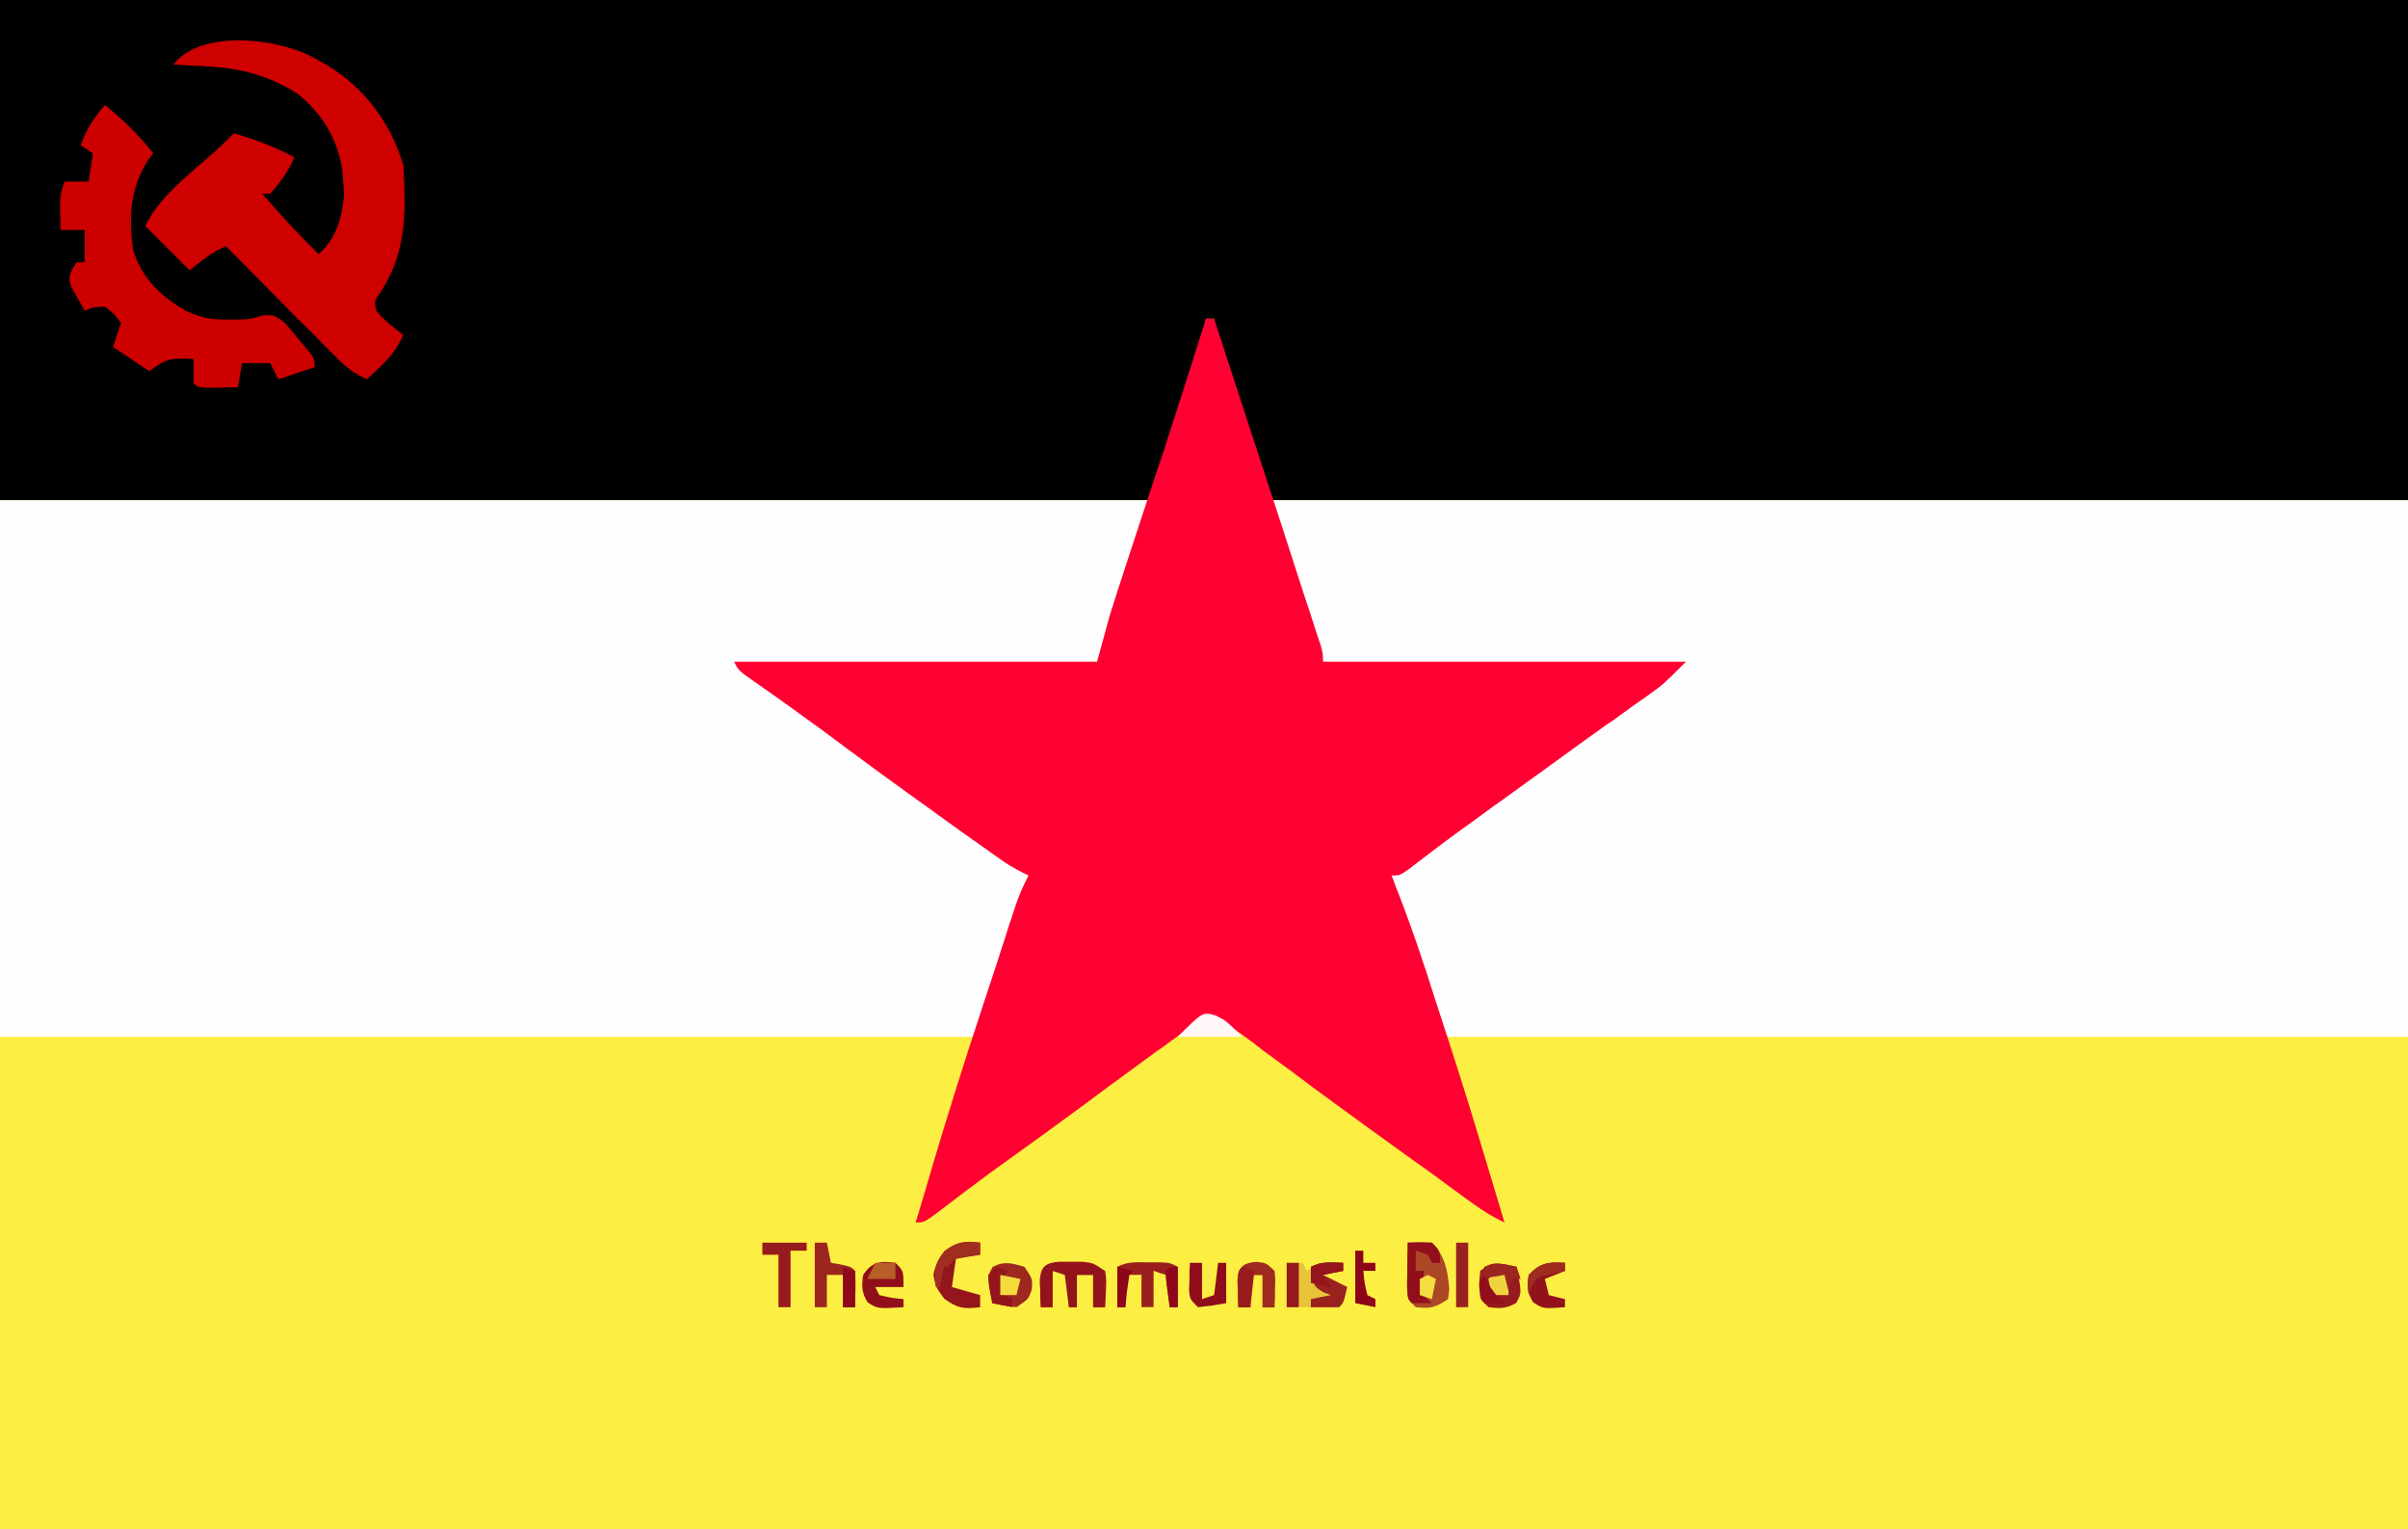
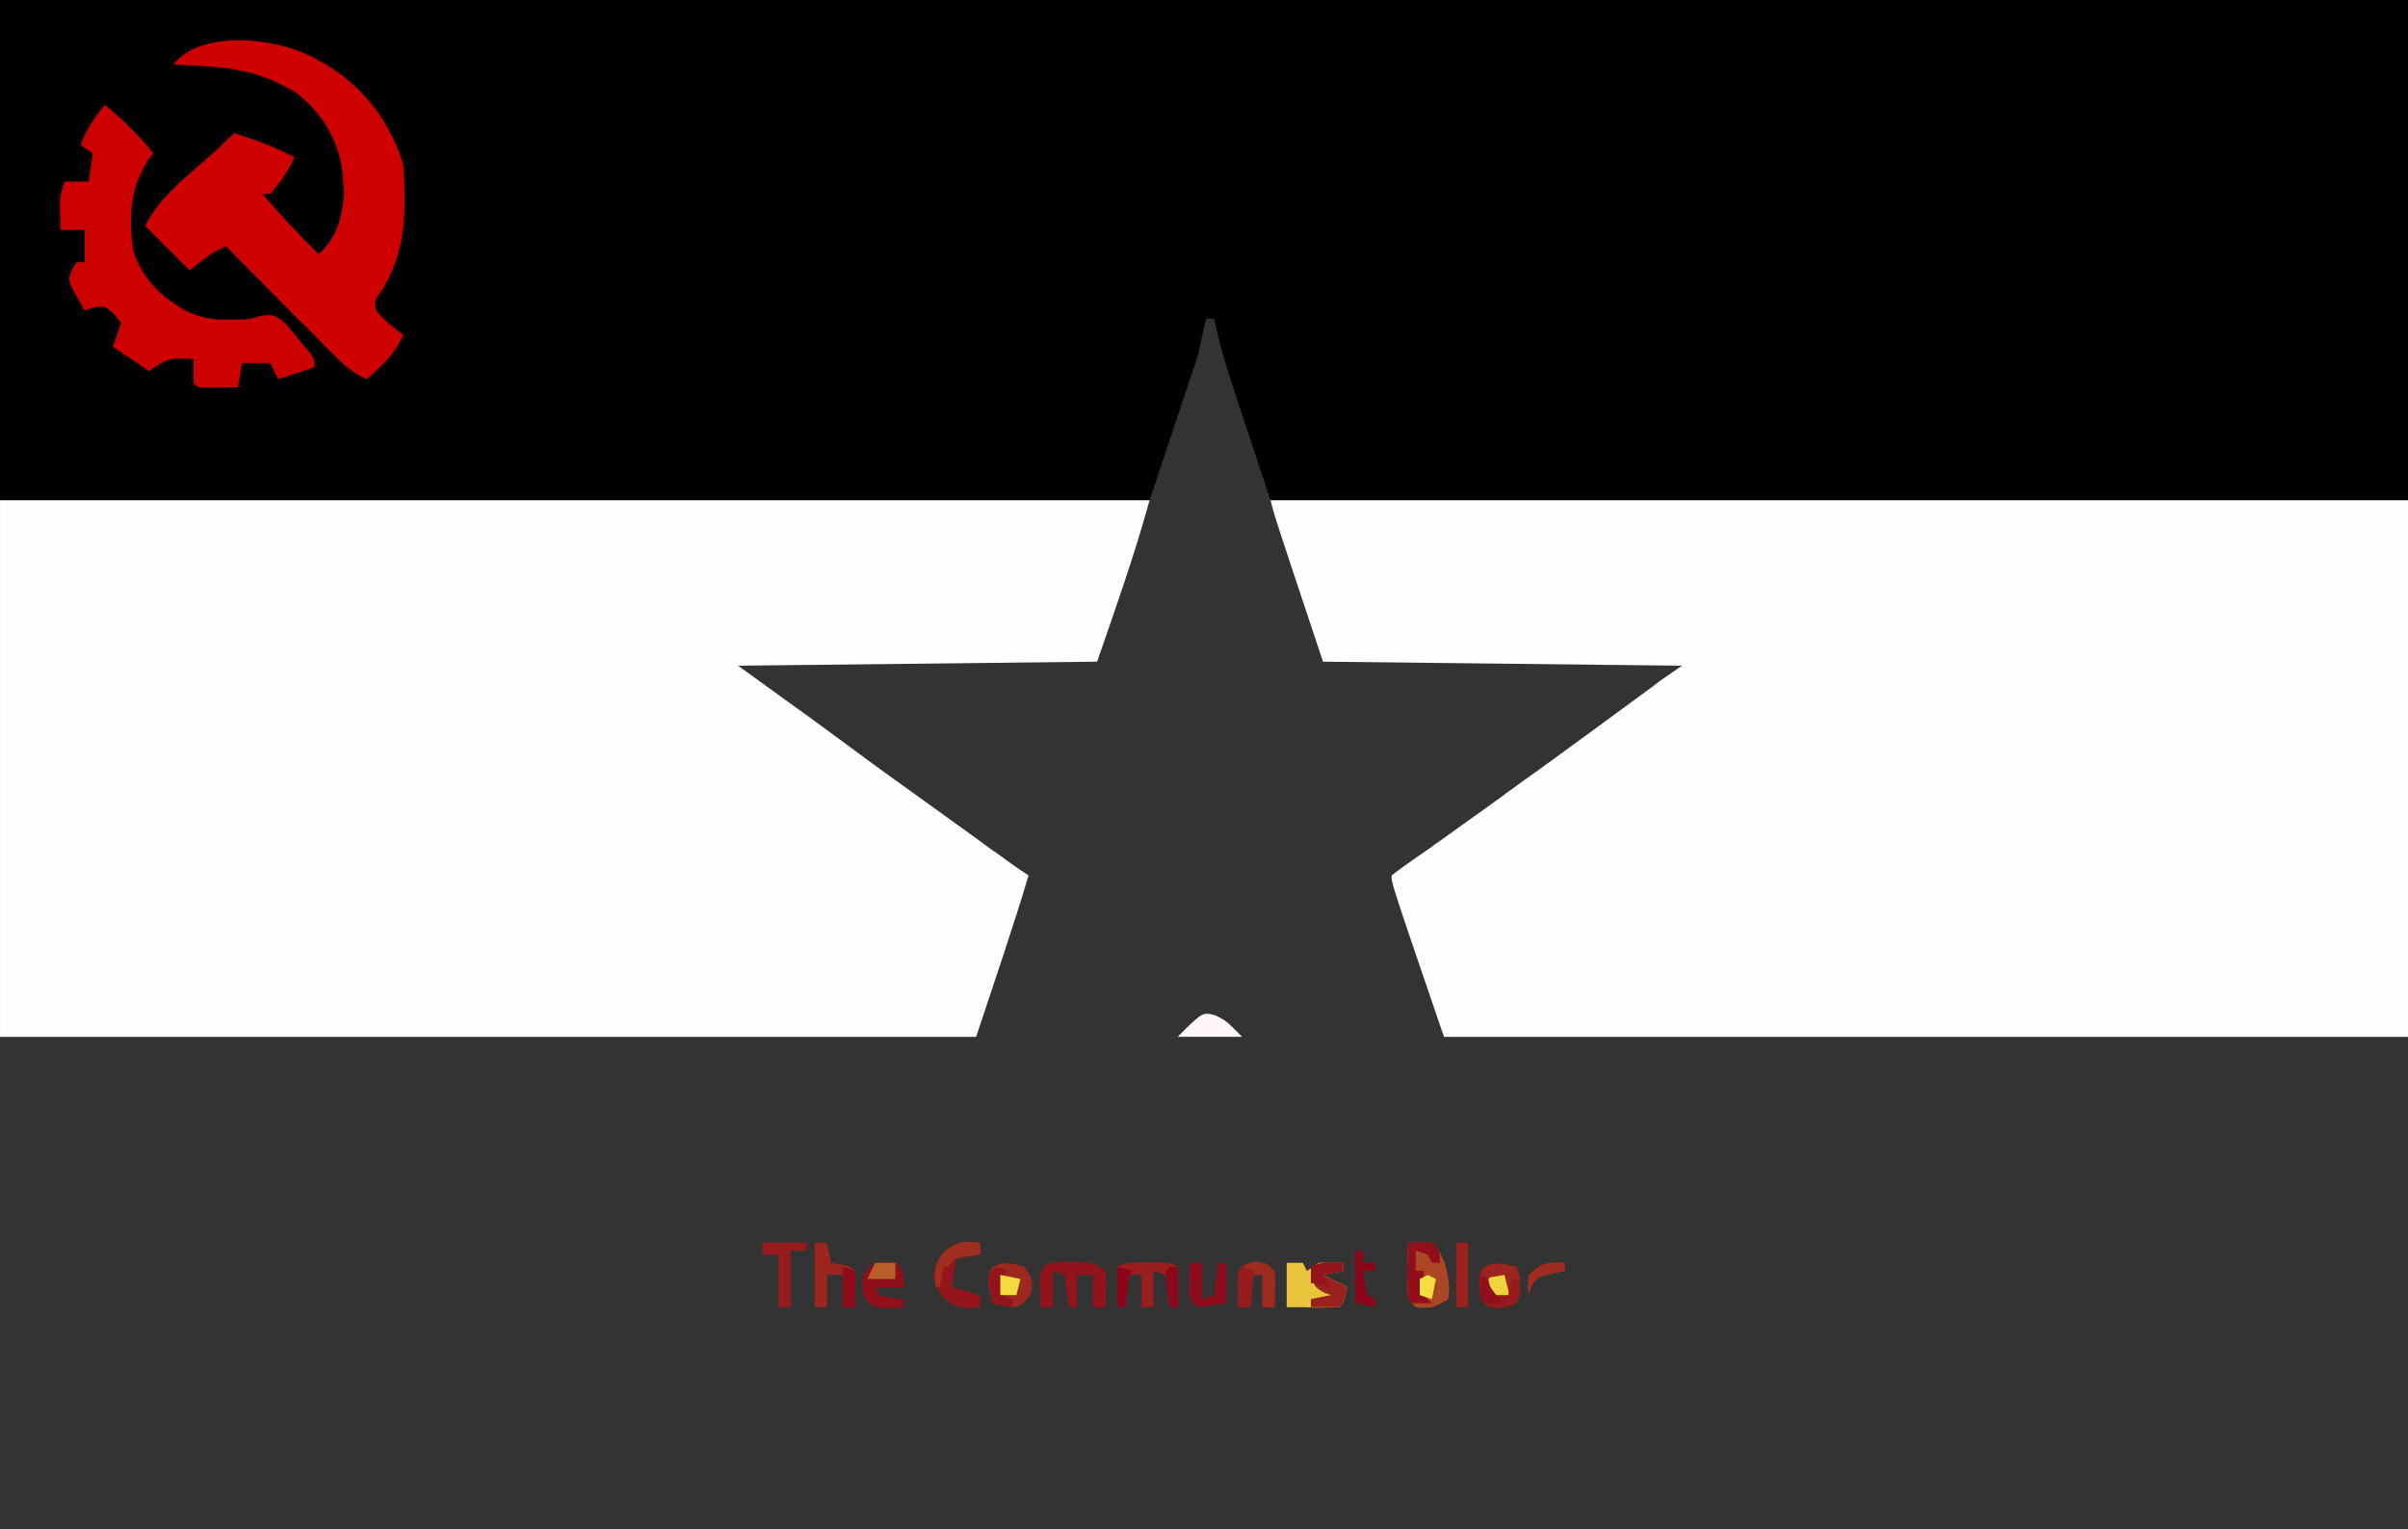
<svg xmlns="http://www.w3.org/2000/svg" height="379" width="597">
  <rect width="100%" height="100%" fill="#333333" stroke="none" />
-   <path d="m0 0h597v379c-197 0-394 0-597 0 0-125.1 0-250.1 0-379z" fill="#fcee42" />
  <path d="m0 0h597v124c-93.1 0-186.1 0-282 0-12-36-12-36-14-45-.7 0-1.3 0-2 0-.7 3-1.3 5.9-2 9-4 11.9-7.9 23.8-12 36-94 0-188.1 0-285 0 0-40.9 0-81.8 0-124z" />
  <path d="m0 0h285c-3.7 13.5-8.4 26.7-13 40-44.1.5-44.1.5-89 1 5.9 4.3 11.9 8.6 18 13 3.3 2.4 6.5 4.8 9.8 7.2 5.9 4.4 11.9 8.7 17.9 13 5.8 4.2 11.6 8.3 17.3 12.5.8.5 1.5 1.1 2.3 1.6.9.7.9.7 1.9 1.4 1.6 1.2 3.2 2.2 4.8 3.3-4 13.4-8.6 26.7-13 40-79.9 0-159.7 0-242 0 0-43.9 0-87.8 0-133z" fill="#fefefe" transform="translate(0 124)" />
  <path d="m0 0h282v133c-78.9 0-157.7 0-239 0-13-38-13-38-13-40 1.9-1.5 3.9-2.9 5.9-4.3l3.9-2.7c.6-.5 1.3-1 2.1-1.5 3.6-2.6 7.2-5.2 10.9-7.8 1.5-1.1 3-2.2 4.6-3.3 1.1-.9 1.1-.9 2.3-1.7 2.3-1.7 4.5-3.3 6.8-4.9 8.8-6.4 17.6-12.8 26.4-19.3.8-.6 1.5-1.1 2.3-1.7.6-.5 1.3-1 2-1.5 1.6-1.1 3.2-2.2 4.8-3.3-29.4-.3-58.7-.7-89-1-12-36-12-36-13-40z" fill="#fefefe" transform="translate(315 124)" />
-   <path d="m0 0h2c5.7 17.3 11.3 34.7 17 52 .3.9.6 1.9.9 2.8 1.5 4.7 3 9.3 4.5 13.9.4 1.3.9 2.6 1.3 3.9.6 1.7 1.1 3.5 1.7 5.3.3.9.6 1.9 1 2.9.6 2.2.6 2.2.6 4.2h90c-5.6 5.6-5.6 5.6-8.8 7.9-.7.5-1.4 1-2.1 1.5-.8.5-1.5 1.1-2.3 1.6-1.6 1.2-3.2 2.3-4.8 3.5-.9.6-1.7 1.1-2.5 1.7-3.9 2.8-7.7 5.5-11.5 8.3-4.6 3.3-9.1 6.6-13.7 9.9-1.6 1.1-3.1 2.2-4.7 3.4-1.1.8-1.1.8-2.2 1.6-5.5 3.9-10.9 8-16.2 12.1-2.2 1.5-2.2 1.5-4.2 1.5.3.7.6 1.4.8 2.1 3.8 9.6 7.1 19.3 10.2 29.2.9 2.7 1.8 5.5 2.7 8.3 3.7 11.3 7.2 22.7 10.6 34.1 1.2 4.1 2.5 8.2 3.7 12.3-2.8-1.3-5.2-2.8-7.7-4.6-.7-.5-1.4-1-2.1-1.5-.8-.6-1.5-1.1-2.3-1.7-1.7-1.2-3.3-2.4-4.9-3.6-.8-.6-1.7-1.2-2.5-1.8-3.1-2.2-6.2-4.4-9.2-6.6-6.3-4.5-12.5-9.1-18.7-13.6-3.1-2.4-6.3-4.7-9.4-7-2.1-1.5-4.1-3-6.1-4.6-1.2-.8-2.3-1.7-3.5-2.5-1-.7-1.9-1.5-2.9-2.2-2.6-1.6-2.6-1.6-5-.9-3.8 2.3-7.3 4.8-10.8 7.4-1.2.8-1.2.8-2.4 1.7-2.5 1.8-5 3.7-7.5 5.5-.8.6-1.6 1.2-2.5 1.8-3.2 2.4-6.4 4.8-9.7 7.2-5.2 3.8-10.4 7.6-15.6 11.3-3.2 2.3-6.4 4.6-9.5 7-.8.5-1.5 1.1-2.3 1.7-1.4 1.1-2.8 2.1-4.2 3.2-5 3.8-5 3.8-7.2 3.8.2-.6.4-1.2.6-1.9 1.2-4.1 2.5-8.3 3.7-12.5 3.9-13.1 8-26.1 12.3-39.1 1.2-3.5 2.3-7.1 3.5-10.6.7-2.3 1.5-4.6 2.2-6.8.3-1.1.7-2.1 1-3.2.4-1 .7-2 1-3 .3-.8.6-1.7.9-2.6.8-2.2 1.7-4.2 2.8-6.3-.6-.3-1.2-.6-1.8-.9-2-1-3.8-2.1-5.7-3.5-1-.7-1-.7-2-1.4-.7-.5-1.4-1-2.1-1.5-1.1-.8-1.1-.8-2.3-1.6-2.4-1.7-4.7-3.4-7.1-5.1-.7-.5-1.5-1.1-2.2-1.6-9.4-6.7-18.7-13.5-27.9-20.4-5.6-4-11.1-8.1-16.8-12-4-2.8-4-2.8-5.1-5h90c1-3.6 2-7.3 3-11 1.1-3.6 2.3-7.3 3.5-10.9.5-1.5.5-1.5 1-3.1.7-2.1 1.4-4.2 2.1-6.4 1.8-5.4 3.6-10.9 5.4-16.4.4-1.1.7-2.1 1.1-3.2 3.7-11.3 7.3-22.7 10.9-34z" fill="#fe0132" transform="translate(299 79)" />
  <path d="m0 0c.8.4 1.5.8 2.3 1.3 9.1 5.5 15.8 14.5 18.7 24.7.2 2.8.3 5.5.3 8.3v2.2c-.2 7.6-1.6 13.9-5.6 20.4-2 2.8-2 2.8-1.3 5.3 2 2.3 4.2 4 6.6 5.8-1.4 3.2-3.1 5.3-5.6 7.8-.7.6-1.3 1.2-1.9 1.8-.8.7-.8.7-1.5 1.4-3-1.3-5-2.8-7.3-5.1-.6-.6-1.2-1.2-1.9-1.9-.6-.6-1.3-1.3-2-2-.7-.7-1.3-1.3-2-2.1-2.2-2.1-4.4-4.3-6.6-6.5-1.4-1.5-2.9-3-4.4-4.5-3.6-3.6-7.2-7.3-10.8-10.9-3.6 1.6-5.7 3.4-9 6-3.6-3.6-7.3-7.3-11-11 3.6-7.2 10.2-12.2 16.2-17.5 2-1.7 3.9-3.6 5.8-5.5 5.2 1.6 10.2 3.4 15 6-1.5 3.4-3.5 6.2-6 9-.7 0-1.3 0-2 0 4.5 5.2 9.1 10.2 14 15 4.5-4.1 5.8-9 6.3-14.9-.1-1.4-.2-2.7-.3-4.1-.1-1.1-.1-1.1-.2-2.2-1.2-7.6-5.2-14-11.2-18.7-7.4-4.6-14.5-6.3-23-6.7-.8-.1-1.5-.1-2.3-.1-1.7-.1-3.5-.2-5.3-.3 7.1-9.2 27.4-6.4 36-1z" fill="#cf0000" transform="translate(79 15)" />
  <path d="m0 0c4.5 3.7 8.4 7.4 12 12-.4.5-.7 1-1.1 1.4-4.7 7.2-5 14.2-3.9 22.6 2.2 7 6.8 11.4 13 15 3.6 1.7 6.4 2.3 10.4 2.2h2.8c2.9-.1 2.9-.1 5.8-1 3-.2 3-.2 5.8 2 .9 1 1.7 2.1 2.6 3.1.4.5.9 1 1.3 1.6 3.3 3.8 3.3 3.8 3.3 6.1-3 1-5.9 2-9 3-.7-1.3-1.3-2.6-2-4-2.3 0-4.6 0-7 0-.3 2-.7 4-1 6-1.6 0-3.3 0-4.9.1-1 0-1.9 0-2.8 0-2.3-.1-2.3-.1-3.3-1.1 0-2 0-4 0-6-5.3-.3-6.6-.3-11 3-3-2-5.9-4-9-6 .7-2 1.3-4 2-6-1.7-2.2-1.7-2.2-4-4-2.7.1-2.7.1-5 1-.7-1.2-1.4-2.5-2.1-3.7-.4-.7-.8-1.4-1.2-2.2-.7-2.1-.7-2.1.2-4.4.4-.5.7-1.1 1.1-1.7h2c0-2.6 0-5.3 0-8-2 0-4 0-6 0 0-1.4 0-2.9-.1-4.3 0-.8 0-1.6 0-2.4.1-2.3.1-2.3 1.1-5.3h6c.3-2.3.7-4.6 1-7-1-.7-2-1.3-3-2 1.4-4 3.3-6.8 6-10z" fill="#cd0000" transform="translate(26 26)" />
  <path d="m0 0c2.9-.1 2.9-.1 6 0 3.2 3.2 3.9 6.8 4.3 11.3-.1 1.3-.1 1.3-.3 2.7-3.2 2.1-4.3 2.4-8 2-2-2-2-2-2.2-5.3 0-1.2.1-2.5.1-3.8s0-2.6 0-3.9c.1-1 .1-2 .1-3z" fill="#ac4725" transform="translate(349 308)" />
  <path d="m0 0h4c.3.7.7 1.3 1 2 1-.7 2-1.3 3-2 3.2-.1 3.2-.1 6 0v2c-1.6.3-3.3.7-5 1l6 3c-.9 3.9-.9 3.9-2 5-2.2.1-4.4.1-6.6.1-1.8-.1-1.8-.1-3.6-.1-.9 0-1.8 0-2.8 0 0-3.6 0-7.3 0-11z" fill="#e8c43a" transform="translate(319 313)" />
  <path d="m0 0h2.9 3c2.6.3 2.6.3 5.6 2.3.3 2.1.3 2.1.2 4.6 0 .8-.1 1.6-.1 2.5 0 .6-.1 1.2-.1 1.9-1 0-2 0-3 0 0-2.7 0-5.3 0-8-1.3 0-2.6 0-4 0v8c-.7 0-1.3 0-2 0-.3-2.7-.7-5.3-1-8-1-.4-2-.7-3-1v9c-1 0-2 0-3 0-.1-1.5-.1-3-.1-4.4-.1-1.2-.1-1.2-.1-2.5.3-3.3 1.5-4.1 4.7-4.4z" fill="#93131c" transform="translate(262.496 312.734)" />
  <path d="m0 0c2 3 2 3 1.8 5.6-.8 2.4-.8 2.4-3.8 4.4-3.2-.4-3.2-.4-6-1-1.3-6.4-1.3-6.4.1-9 2.9-1.5 4.8-.9 7.9 0z" fill="#9d281f" transform="translate(254 314)" />
  <path d="m0 0c.9.2 1.9.4 2.8.6 1.3 6.5 1.3 6.5-.1 9-2.5 1.4-4.1 1.4-6.9 1-2-2-2-2-2.3-5.5.1-1.1.2-2.3.3-3.5 3-2 3-2 6.2-1.6z" fill="#961a1d" transform="translate(373.188 313.375)" />
  <path d="m0 0h3c2.5.1 2.5.1 4.5 1.1v10c-.7 0-1.3 0-2 0-.3-2.6-.7-5.3-1-8-1-.3-2-.6-3-1v9c-1 0-2 0-3 0 0-2.6 0-5.3 0-8-1.3 0-2.6 0-4 0v8c-.7 0-1.3 0-2 0 0-3.3 0-6.6 0-10 2.6-1.3 4.6-1.1 7.5-1.1z" fill="#991f1e" transform="translate(284.5 312.875)" />
  <path d="m0 0h3c.3 1.7.7 3.3 1 5 .8.1 1.6.3 2.4.4 2.6.6 2.6.6 3.6 1.6.1 1.5.1 3 .1 4.6 0 .8-.1 1.6-.1 2.5v1.9c-1 0-2 0-3 0 0-2.6 0-5.3 0-8-1.3 0-2.6 0-4 0v8c-1 0-2 0-3 0 0-5.3 0-10.6 0-16z" fill="#9c251f" transform="translate(202 308)" />
  <path d="m0 0v3c-2 .3-4 .7-6 1-.3 2.3-.7 4.6-1 7 2.3.7 4.6 1.3 7 2v3c-4 .5-5.6.3-8.9-2.1-2.1-2.9-2.1-2.9-2.7-5.9 1.3-6.5 5.3-8.7 11.6-8z" fill="#94151c" transform="translate(243 308)" />
  <path d="m0 0c2 2 2 2 2 6-2.3 0-4.6 0-7 0 .3.7.7 1.3 1 2 3 .7 3 .7 6 1v2c-6.4.4-6.4.4-8.9-1.2-1.5-2.5-1.5-4-1.1-6.8 2.2-3.3 4.2-3.5 8-3z" fill="#910f1b" transform="translate(222 313)" />
  <path d="m0 0c2.5.3 2.5.3 4.5 2.3.2 2.1.2 2.1.1 4.6v2.5c-.1.9-.1.9-.1 1.9-1 0-2 0-3 0 0-2.7 0-5.3 0-8-1 0-2 0-3 0v8c-1 0-2 0-3 0-.1-1.5-.1-3-.1-4.4-.1-1.2-.1-1.2-.1-2.5.3-3.3 1.5-4.1 4.7-4.4z" fill="#9e2a20" transform="translate(311.5 312.75)" />
  <path d="m0 0h11v2c-1.3 0-2.6 0-4 0v14c-1 0-2 0-3 0 0-4.3 0-8.6 0-13-1.3 0-2.6 0-4 0 0-1 0-2 0-3z" fill="#971a1d" transform="translate(189 308)" />
  <path d="m0 0h3v9c1-.3 2-.7 3-1 .3-2.6.7-5.3 1-8h2v10c-3.4.6-3.4.6-7 1-2-2-2-2-2.2-4.2 0-.8.1-1.6.1-2.4s0-1.7 0-2.5c.1-.6.1-1.3.1-1.9z" fill="#8f0c1b" transform="translate(295 313)" />
  <path d="m0 0c2.9-.1 2.9-.1 6 0 2 2 2 2 2 5-.7 0-1.3 0-2 0-.3-.7-.7-1.3-1-2-1-.3-2-.7-3-1v5h2c0 .9-.1 1.9-.1 2.9-.2 3.2-.2 3.2 2.1 5.1-1.7 0-3.3 0-5 0-1-1-1-1-1.1-4.2 0-1.9 0-1.9 0-3.9 0-1.3.1-2.5.1-3.9 0-1 0-2 0-3z" fill="#910e1b" transform="translate(349 308)" />
  <path d="m0 0v2c-1.7.3-3.3.7-5 1l6 3c-.9 3.9-.9 3.9-2 5-2.3 0-4.7 0-7 0 0-.7 0-1.3 0-2 1.6-.3 3.3-.7 5-1-.6-.2-1.3-.5-1.9-.7-2.1-1.3-2.1-1.3-2.9-3.9 0-.8-.1-1.6-.2-2.4 2.7-1.4 5-1.1 8-1z" fill="#99211e" transform="translate(333 313)" />
  <path d="m0 0c2.6 1.3 2.6 1.3 6.6 5.3-5.3 0-10.5 0-16 0 6.2-6.2 6.2-6.2 9.4-5.3z" fill="#fff7f8" transform="translate(301.375 251.688)" />
-   <path d="m0 0v2c-1.7.7-3.3 1.3-5 2 .3 1.3.7 2.6 1 4 1.3.3 2.6.7 4 1v2c-5.4.4-5.4.4-7.9-1.2-1.5-2.5-1.6-3.9-1.1-6.8 2.8-3 5-3.3 9-3z" fill="#92121c" transform="translate(388 313)" />
  <path d="m0 0h3v16c-1 0-2 0-3 0 0-5.3 0-10.6 0-16z" fill="#9a221e" transform="translate(361 308)" />
  <path d="m0 0h2v3h3v2c-1 0-2 0-3 0 .3 3 .3 3 1 6 .7.3 1.3.7 2 1v2c-1.6-.3-3.3-.7-5-1 0-4.3 0-8.6 0-13z" fill="#8c0519" transform="translate(336 310)" />
  <path d="m0 0v3c-.9.1-1.9.2-2.9.4-3.2.3-3.2.3-5.1 2.6-.3 0-.7 0-1 0-.3 1.7-.7 3.3-1 5-.3 0-.7 0-1 0-.5-4-.3-5.6 2.1-8.9 3.3-2.4 4.9-2.6 8.9-2.1z" fill="#a02e20" transform="translate(243 308)" />
-   <path d="m0 0h3v11c-1 0-2 0-3 0 0-3.6 0-7.3 0-11z" fill="#961a1d" transform="translate(319 313)" />
  <path d="m0 0c1 .3 2 .7 3 1-.3.3-.7.7-1 1v5c.7.3 1.3.7 2 1v2c-1.6-.3-3.3-.7-5-1-.6-3.4-.6-3.4-1-7z" fill="#93141c" transform="translate(247 314)" />
  <path d="m0 0c1 .3 2 .7 3 1-.3 3-.7 5.9-1 9-1 0-2 0-3 0 0-1.5 0-3-.1-4.4 0-.9 0-1.7 0-2.5.1-2.1.1-2.1 1.1-3.1z" fill="#971c1d" transform="translate(308 314)" />
  <path d="m0 0c1 .3 2 .7 3 1v9c-1 0-2 0-3 0 0-3.3 0-6.6 0-10z" fill="#8e0a1a" transform="translate(209 314)" />
  <path d="m0 0c1 .3 2 .7 3 1v5c-1.3 0-2.6 0-4 0-.6-1.9-.6-1.9-1-4z" fill="#f0d43d" transform="translate(371 315)" />
  <path d="m0 0c.3 1 .7 2 1 3-.7 0-1.3 0-2 0-.3 1-.7 2-1 3-.3-1.3-.7-2.6-1-4-2 .3-4 .7-6 1 .3-1 .7-2 1-3 2.9-1.4 4.9-.6 8 0z" fill="#9c251f" transform="translate(376 314)" />
  <path d="m0 0v2c-1.7.3-3.3.7-5 1l2 3c-1.7-.3-3.3-.7-5-1 0-1.3 0-2.6 0-4 2.7-1.4 5-1.1 8-1z" fill="#94151c" transform="translate(333 313)" />
  <path d="m0 0 5 1c-.3 1.3-.7 2.6-1 4-1.3 0-2.6 0-4 0 0-1.6 0-3.3 0-5z" fill="#f3db3e" transform="translate(248 316)" />
  <path d="m0 0c1.3.3 2.6.7 4 1-.3.3-.7.7-1 1-.2 1.3-.4 2.7-.6 4.1-.2 1.9-.2 1.9-.4 3.9-.7 0-1.3 0-2 0 0-3.3 0-6.6 0-10z" fill="#8c0519" transform="translate(277 314)" />
  <path d="m0 0v2c-1.1.2-2.2.5-3.4.8-3.6.8-3.6.8-5 3.3-.2.6-.4 1.3-.6 1.9-.3-2.3-.3-2.3 0-5 2.8-3 5-3.3 9-3z" fill="#9f2c20" transform="translate(388 313)" />
  <path d="m0 0h2v10c-.7 0-1.3 0-2 0-.2-1.5-.4-3-.6-4.4-.1-.9-.2-1.7-.3-2.5 0-.7-.1-1.4-.1-2.1z" fill="#8d061a" transform="translate(290 314)" />
  <path d="m0 0h5v4c-2.3 0-4.6 0-7 0 .7-1.3 1.3-2.6 2-4z" fill="#b75e29" transform="translate(217 313)" />
  <path d="m0 0c.7.3 1.3.7 2 1-.3 1.7-.7 3.3-1 5-1-.3-2-.7-3-1 0-1.3 0-2.6 0-4 .7-.3 1.3-.7 2-1z" fill="#f4dd3e" transform="translate(354 316)" />
  <path d="m0 0c.3.6.5 1.2.8 1.8 1.2 2.2 2.4 3.6 4.2 5.2-1.7 0-3.3 0-5 0-1-1-1-1-1.1-3.5.1-2.5.1-2.5 1.1-3.5z" fill="#910e1b" transform="translate(368 316)" />
</svg>